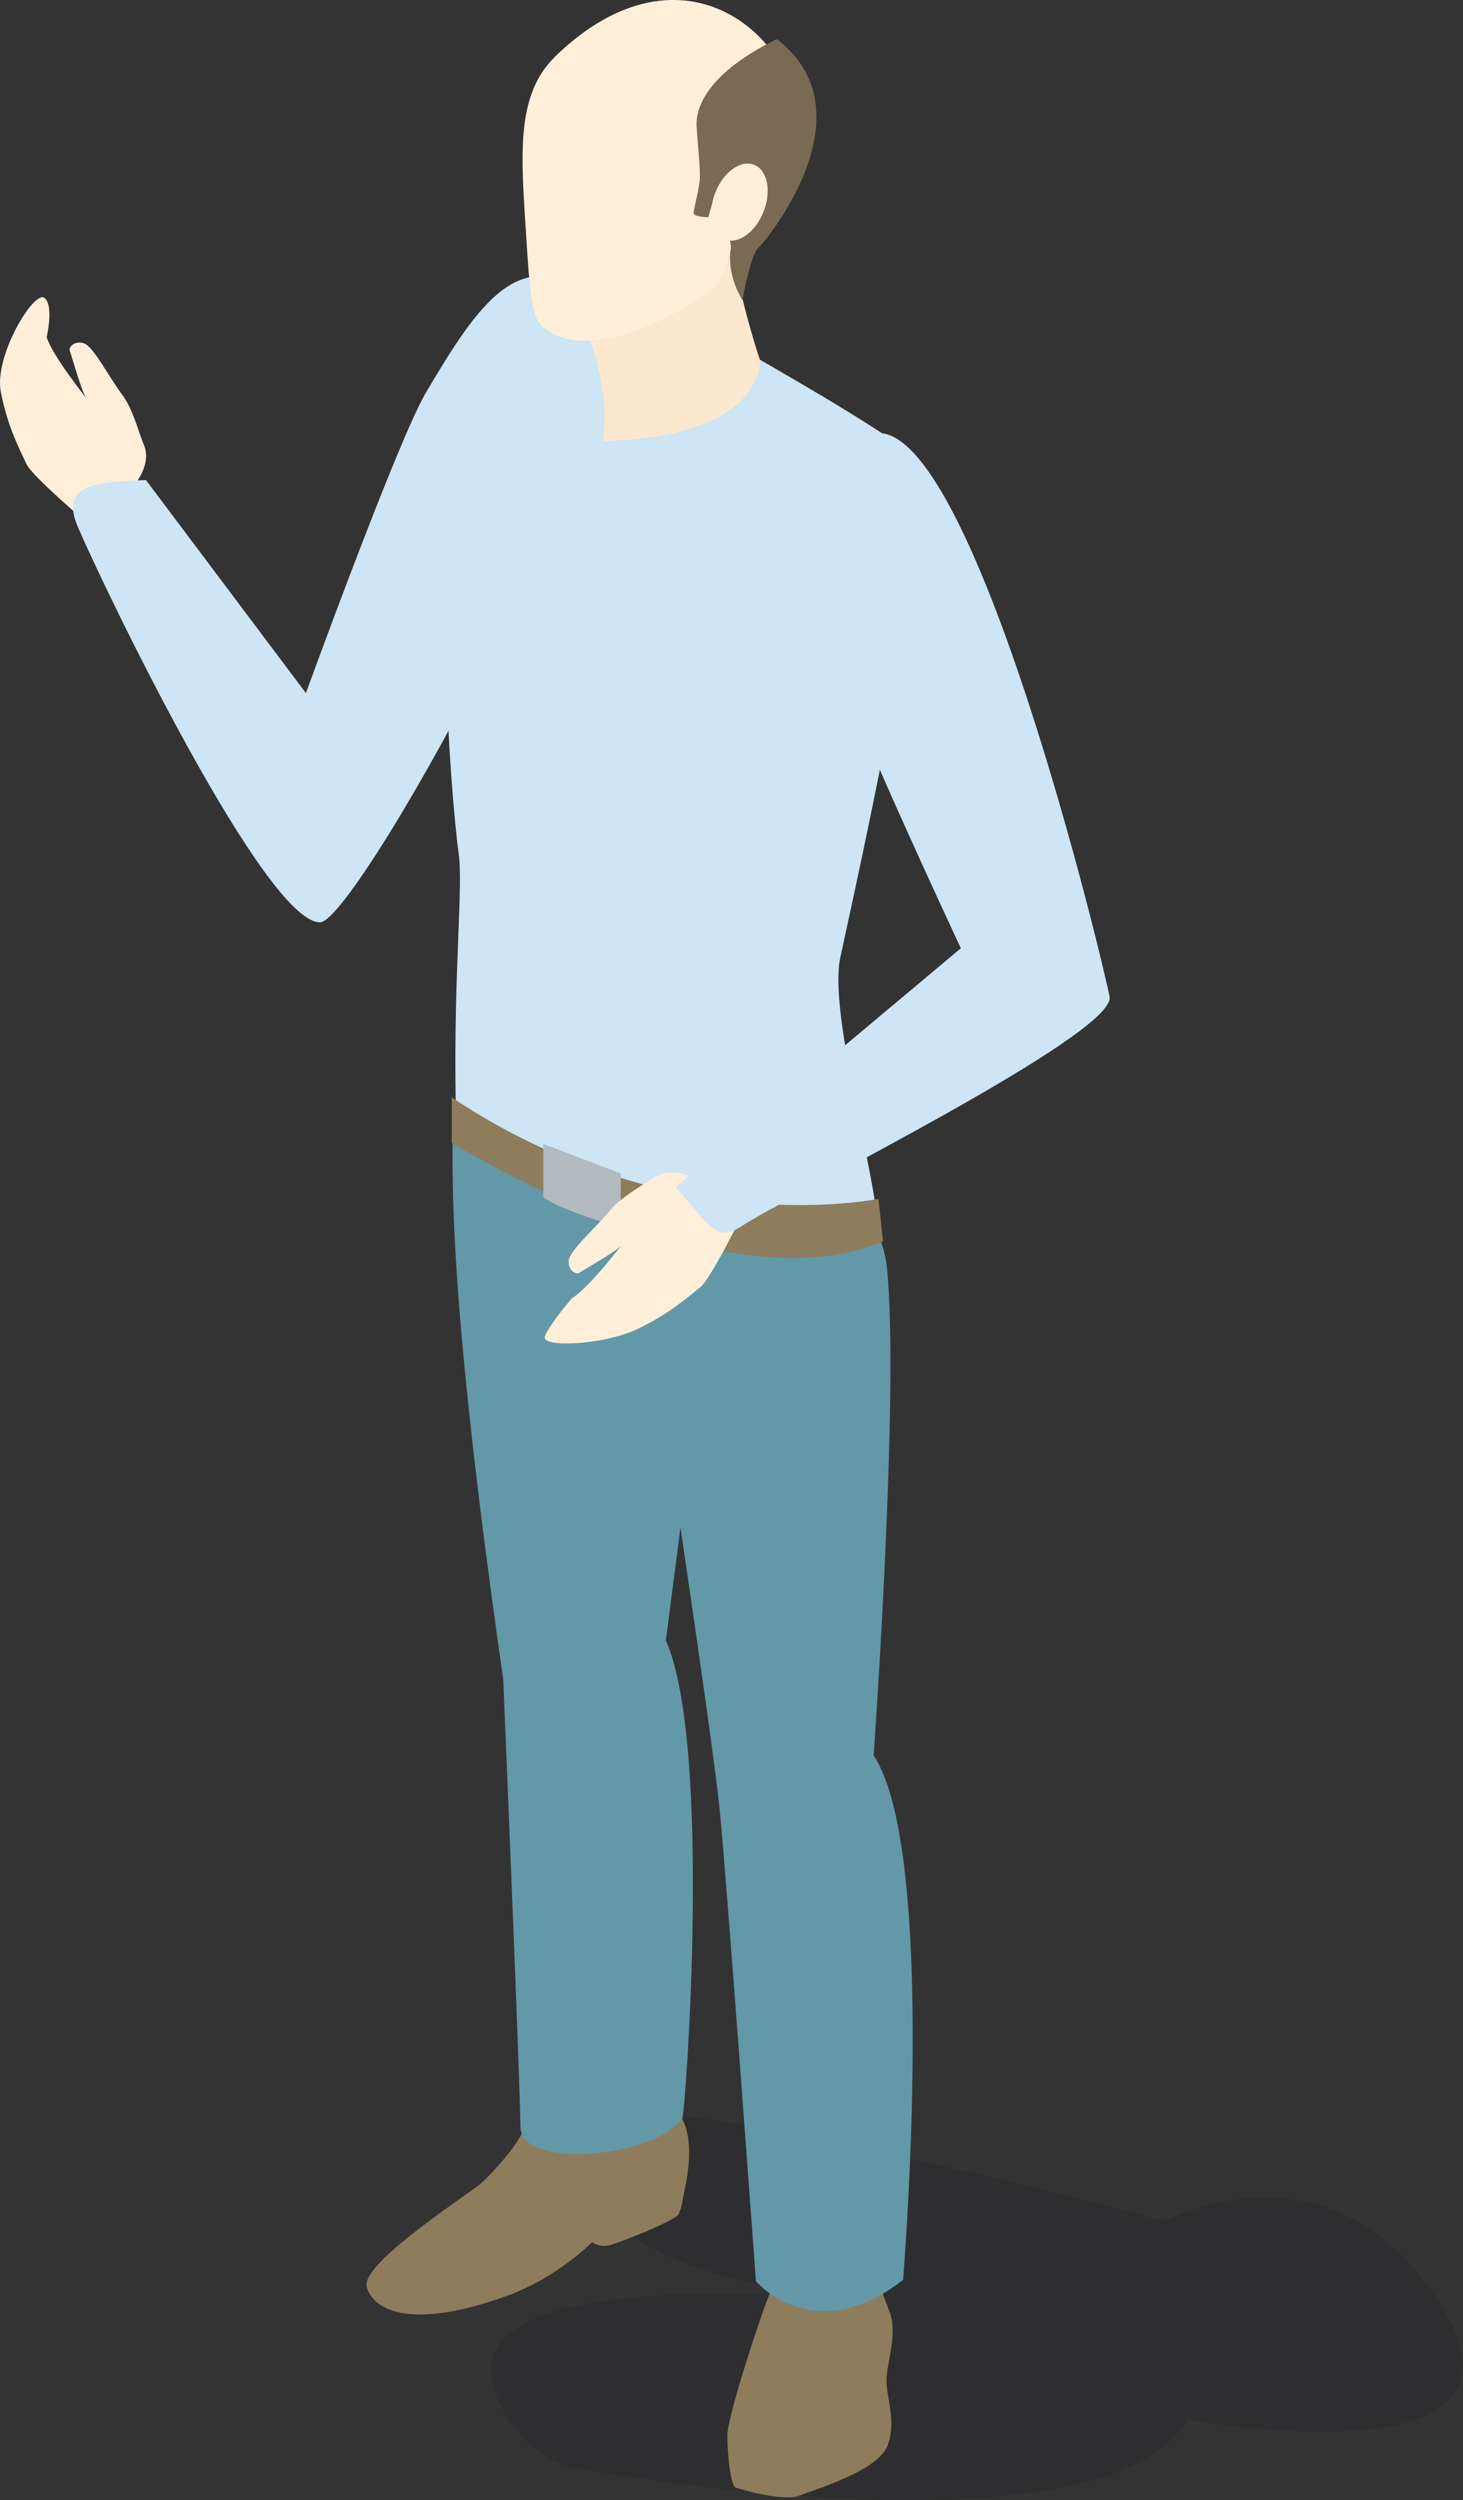
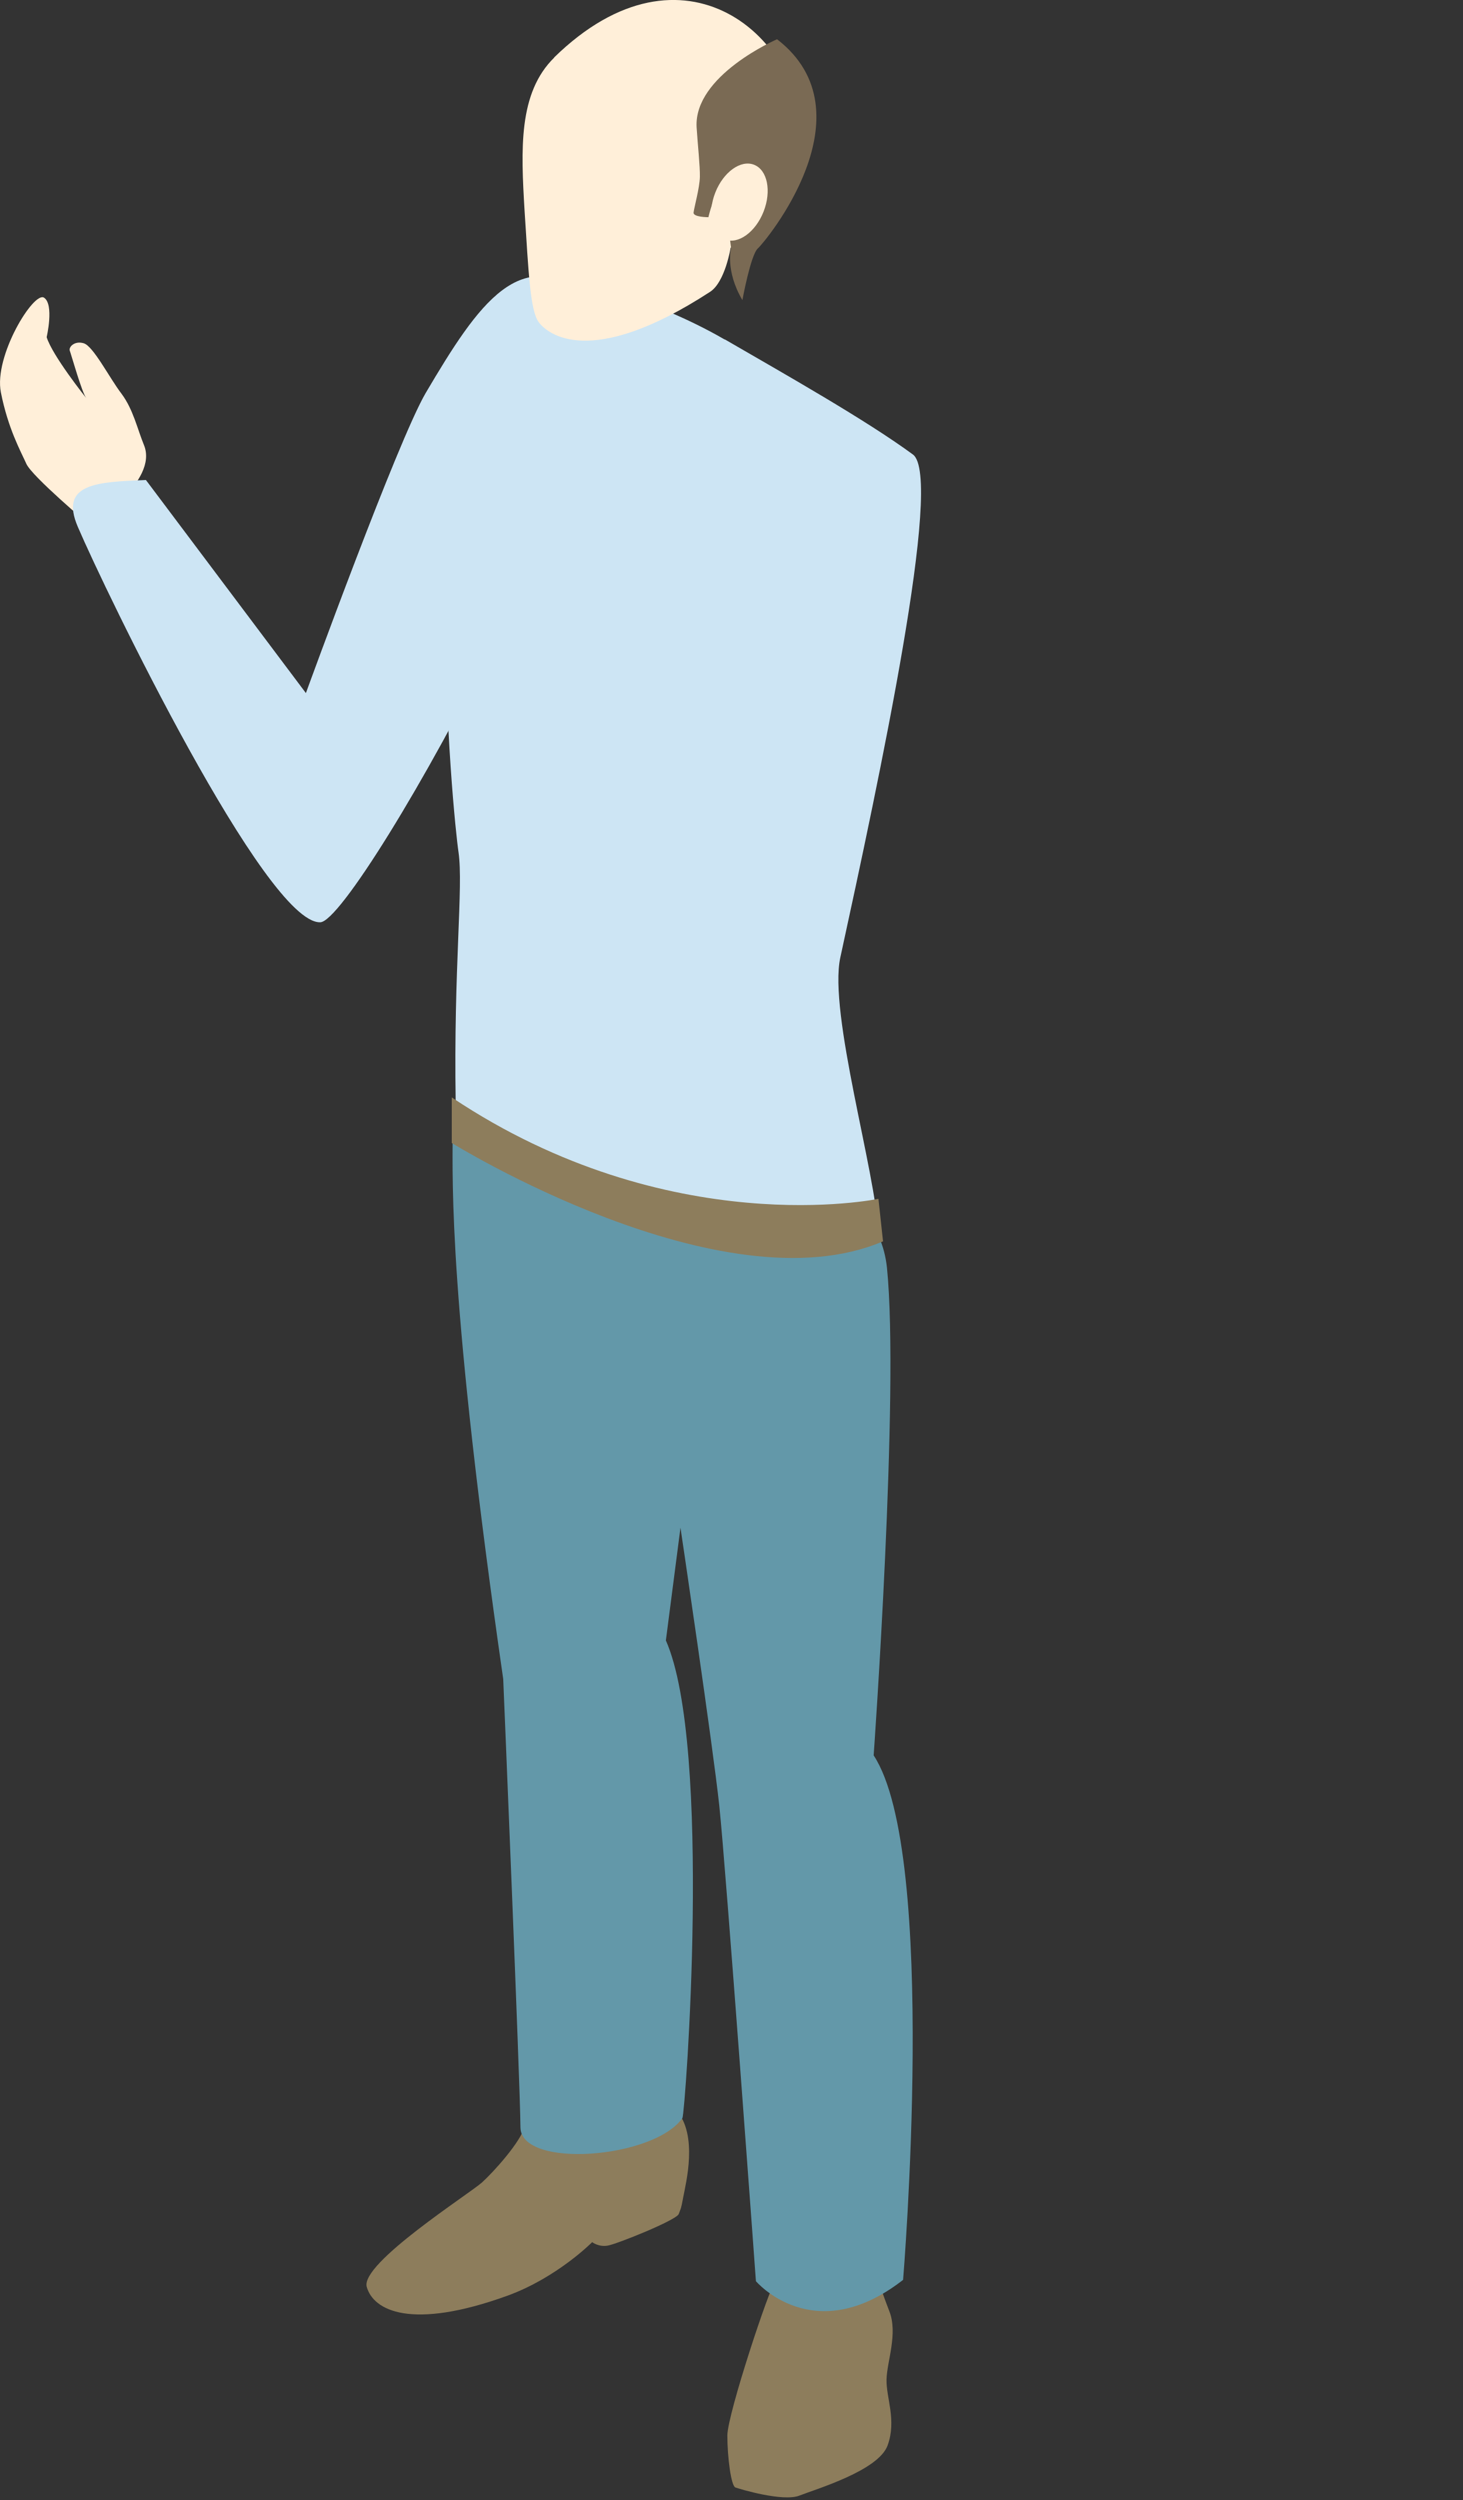
<svg xmlns="http://www.w3.org/2000/svg" id="Layer_2" viewBox="0 0 67.1 114.64">
  <rect x="0" y="0" width="67.1" height="114.64" fill="#333333" stroke="none" />
  <defs>
    <style>.cls-1{fill:#070614;opacity:.1;}.cls-2,.cls-3{fill:#ffefd9;}.cls-4{fill:#fbe8cf;}.cls-5{fill:#8d7d5c;}.cls-6{fill:#cde5f4;}.cls-7{fill:#b1bbc0;}.cls-8{fill:#6398a9;}.cls-9{fill:#7a6a54;}.cls-9,.cls-3{fill-rule:evenodd;}</style>
  </defs>
  <g id="Folk_bak">
    <g>
-       <path class="cls-1" d="M22.53,108.48c-.16,1.3,1.32,4.21,3.94,4.7s24.18,4.08,28.01-2.23c0,0,16.69,3.04,11.68-5.13-5.01-8.17-12.74-3.97-12.74-3.97,0,0-22.49-6.03-25.75-4.85,0,0-5.16,6.28,10.99,8.45,0,0-15.59-1.61-16.15,3.03Z" />
      <g>
        <path class="cls-5" d="M35.54,104.66c-.2,.09-2.17,6.01-2.18,7.01,0,1,.17,2.32,.37,2.39s2.18,.67,2.94,.37,3.62-1.14,4.04-2.3c.42-1.16-.07-2.18-.05-3.02s.53-2.1,.13-3.13c-.4-1.03-.62-1.77-.62-1.77l-4.63,.46Z" />
        <path class="cls-5" d="M24.07,97.5c-.19,.71-1.4,2.06-1.96,2.57s-5.59,3.71-5.29,4.79,2.03,2.01,6.47,.4c2.27-.83,3.87-2.45,3.87-2.45,0,0,.29,.23,.71,.16s3.16-1.17,3.26-1.45,.1-.19,.21-.79,.69-2.82-.32-3.97c-1-1.15-6.95,.74-6.95,.74Z" />
        <path class="cls-8" d="M20.76,52.06c0,2.17-.19,7.52,2.32,24.93,0,0,.78,18.63,.79,20.55s6.12,1.45,7.43-.42c.13-.26,1.38-17.06-.76-21.9l.67-5.17s1.48,9.94,1.78,12.75,1.68,21.8,1.68,21.8c0,0,2.65,3.13,6.75-.06,0,0,1.62-19.54-1.35-24.05,0,0,1.19-16.66,.61-22.36-.84-8.12-19.92-6.06-19.92-6.06Z" />
        <path class="cls-2" d="M6.6,20.4c-.3-.73-.49-1.63-1.03-2.35-.55-.72-1.29-2.18-1.73-2.31s-.7,.19-.64,.34,.56,1.94,.76,2.18c0,0-1.56-1.95-1.82-2.8,0,0,.35-1.5-.12-1.81S-.29,16.32,.04,17.99c.33,1.67,.91,2.7,1.17,3.28s2.91,2.81,2.91,2.81c0,0,3.18-2,2.48-3.68Z" />
        <path class="cls-6" d="M6.7,22.02l7.33,9.76s4.21-11.58,5.5-13.77c2.41-4.08,4.38-7.02,7.62-4.27,3.43,2.91-10.72,28.5-12.46,28.55-2.49,.08-9.87-15.21-11.12-18.13-.86-2,.89-2.06,3.12-2.15Z" />
        <path class="cls-6" d="M33.24,15.56c2.78,1.61,6.48,3.7,8.63,5.28,1.42,1.04-1.55,14.89-3.33,23.07-.55,2.53,1.64,9.89,1.74,12.58,.1,2.55-19.31-1.38-19.38-5.95-.1-6.21,.36-9.87,.13-11.46-.24-1.59-2.1-20.27,2.24-25.82,1.02-1.31,6.39,.23,9.97,2.31Z" />
        <path class="cls-5" d="M40.29,54.97s-9.59,2.02-19.57-4.65v2.09s12.38,7.67,19.78,4.51l-.21-1.94Z" />
-         <path class="cls-7" d="M28.47,53.81v2.48s-2.84-.81-3.55-1.4v-2.44s3.55,1.36,3.55,1.36Z" />
        <g>
-           <path class="cls-4" d="M33.48,11.03s.49,2.82,1.37,5.46c0,0,.33,3.54-7.21,3.74,0,0,.53-2.49-1.13-5.99l6.97-3.21" />
          <path class="cls-3" d="M25.42,2.64c-1.65,1.62-1.53,4.2-1.36,7.03,.18,2.83,.26,4.56,.64,5.09s2.34,2.22,7.87-1.38c.69-.45,.94-2.02,.94-2.02,0,0,3.08-1.48,3.2-5.04,.15-4.51-5.34-9.51-11.3-3.68Z" />
          <path class="cls-9" d="M35.64,1.8c4.38,3.38-.55,9.3-.88,9.59s-.71,2.37-.71,2.37c-.8-1.35-.52-2.4-.52-2.4,0,0-.3-2.5-.53-2.54s-.51,1.14-.51,1.14c0,0-.7,0-.68-.21s.28-1.14,.29-1.64-.1-1.47-.15-2.27c-.14-2.39,3.69-4.04,3.69-4.04Z" />
          <ellipse class="cls-2" cx="33.91" cy="9.27" rx="1.84" ry="1.19" transform="translate(12.9 37.45) rotate(-68.58)" />
        </g>
-         <path class="cls-2" d="M29.94,54.01c-.64,.47-1.46,.87-2.03,1.57-.57,.7-1.81,1.78-1.83,2.24s.35,.64,.49,.54,1.75-1.01,1.94-1.27c0,0-1.51,1.98-2.28,2.44,0,0-1.05,1.22-1.24,1.75s2.66,.4,4.2-.32c1.54-.72,2.4-1.53,2.91-1.92s2.02-3.5,2.02-3.5c0,0-2.7-2.6-4.17-1.52Z" />
-         <path class="cls-6" d="M30.99,54.44l13.08-10.96s-5.92-12.61-6.43-15.09-2.33-8.07,2.54-8.53c4.48-.42,10.38,24.13,10.71,25.84,.33,1.71-14.92,9.22-16.84,10.5-1.16,.78-1.41,.12-3.06-1.77Z" />
      </g>
    </g>
  </g>
</svg>